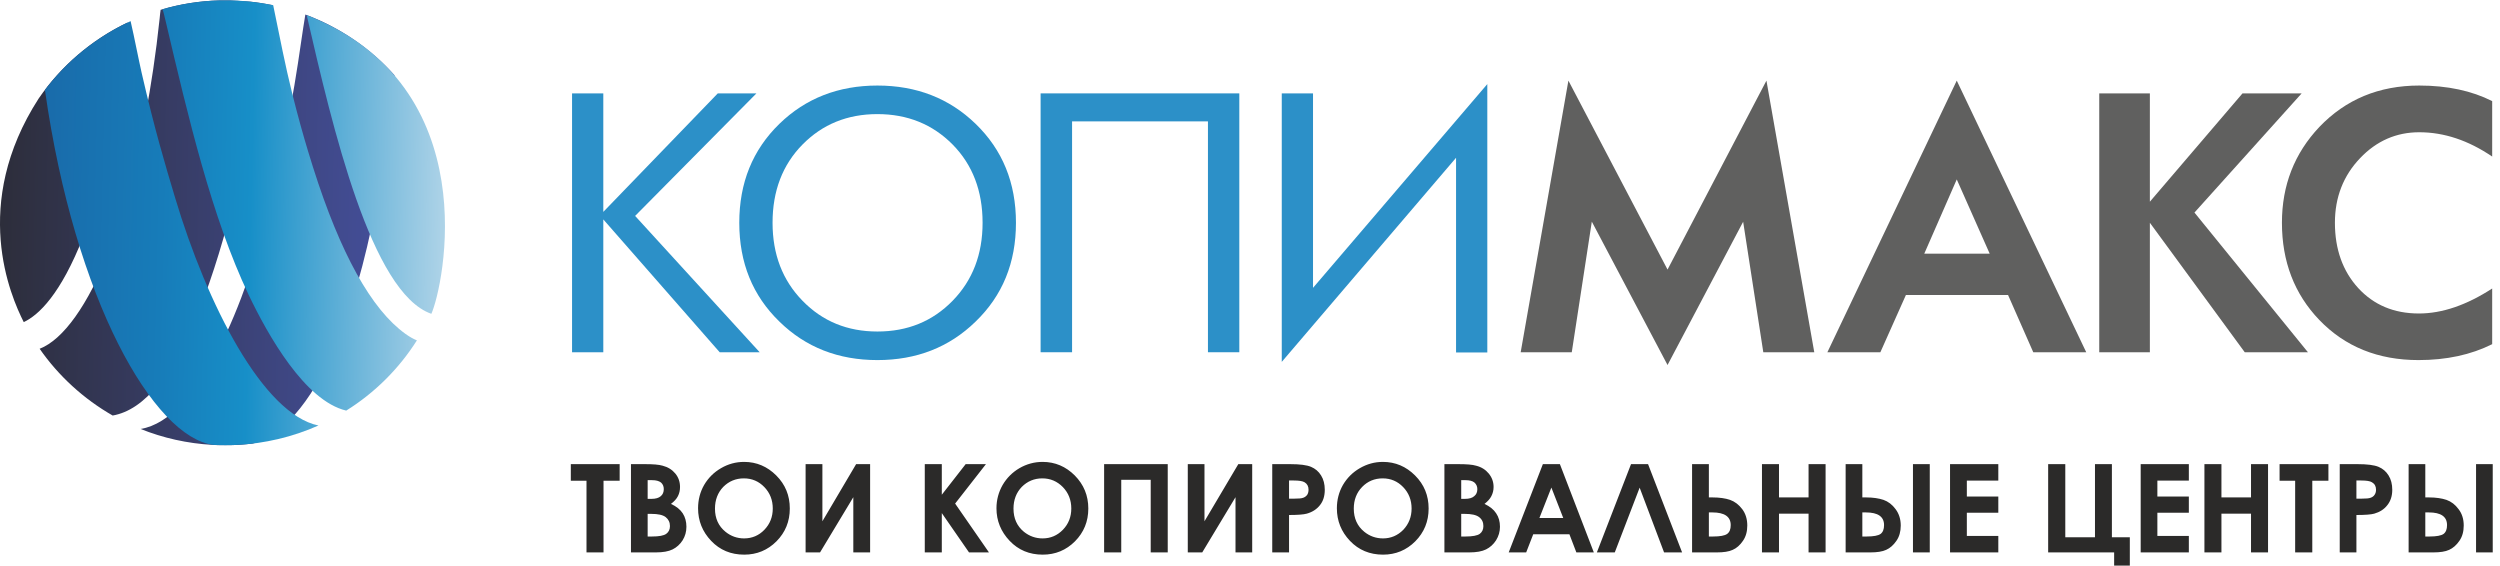
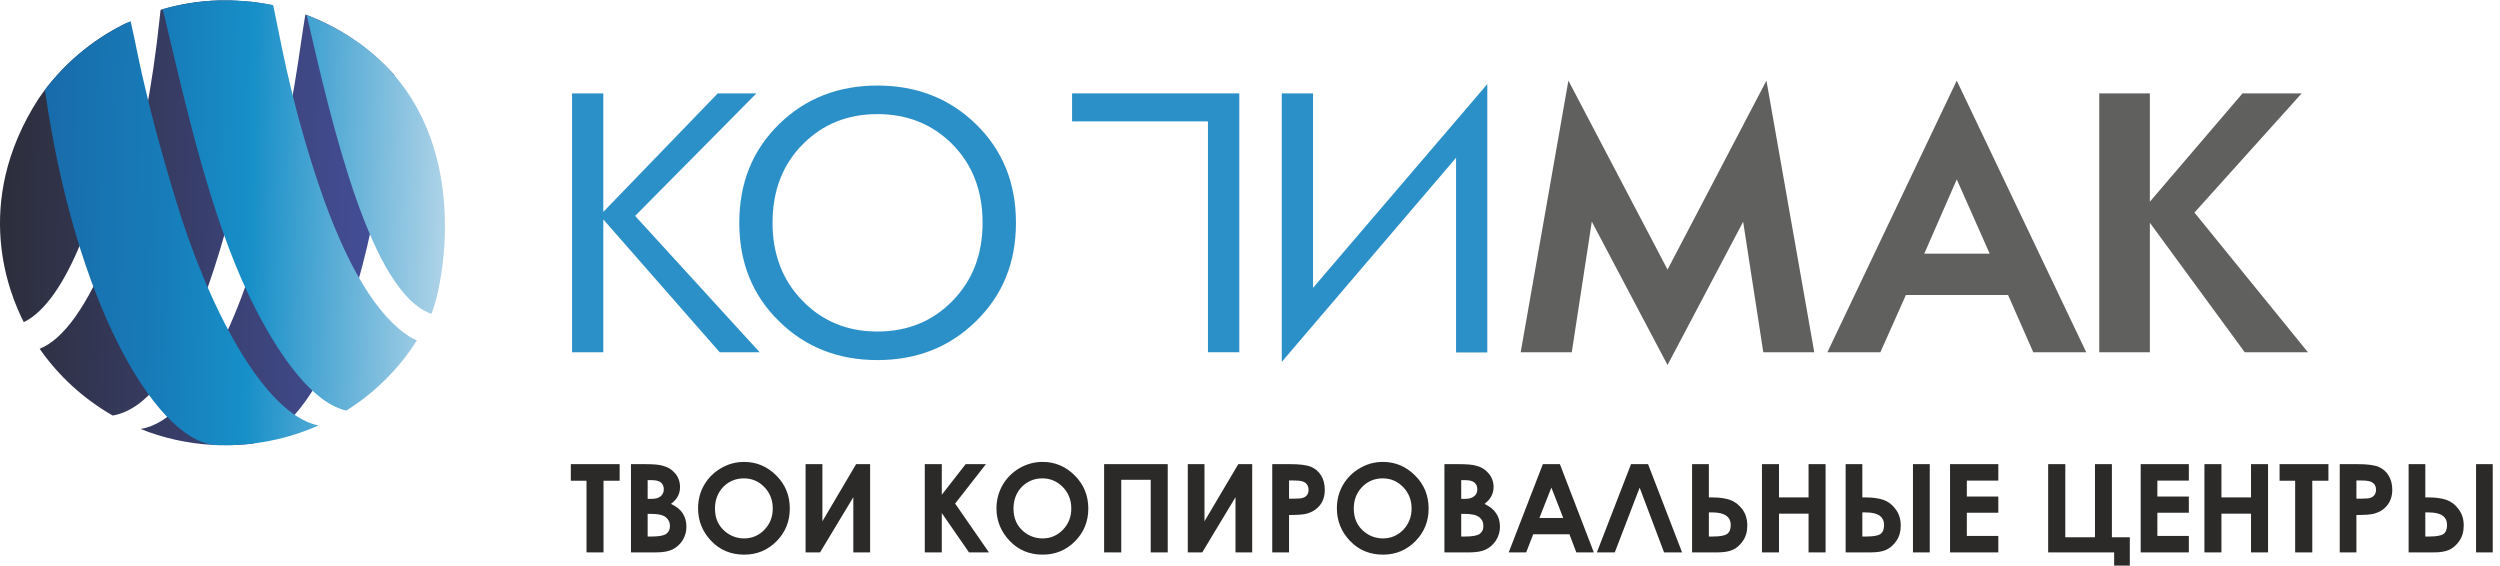
<svg xmlns="http://www.w3.org/2000/svg" width="212" height="48" viewBox="0 0 212 48" fill="none">
  <path d="M64.42 29.87H61.029L51.16 18.605V29.87H48.51V7.919H51.16V17.968L60.868 7.919H64.145L53.858 18.31L64.42 29.87Z" fill="#2C90C8" />
  <path d="M83.323 18.89C83.323 16.192 82.477 13.979 80.787 12.26C79.086 10.54 76.959 9.676 74.403 9.676C71.858 9.676 69.74 10.54 68.049 12.26C66.358 13.979 65.513 16.192 65.513 18.89C65.513 21.568 66.358 23.772 68.058 25.51C69.749 27.249 71.867 28.113 74.403 28.113C76.959 28.113 79.077 27.249 80.777 25.51C82.477 23.772 83.323 21.568 83.323 18.89V18.89ZM86.153 18.89C86.153 22.281 85.013 25.073 82.724 27.277C80.492 29.452 77.718 30.535 74.403 30.535C71.098 30.535 68.324 29.452 66.101 27.277C63.822 25.073 62.691 22.281 62.691 18.89C62.691 15.499 63.822 12.706 66.101 10.493C68.324 8.337 71.098 7.254 74.403 7.254C77.718 7.254 80.492 8.337 82.724 10.493C85.013 12.706 86.153 15.499 86.153 18.89Z" fill="#2C90C8" />
-   <path d="M105.094 29.87H102.434V10.293H90.912V29.87H88.243V7.919H105.094V29.87Z" fill="#2C90C8" />
+   <path d="M105.094 29.87H102.434V10.293H90.912V29.87V7.919H105.094V29.87Z" fill="#2C90C8" />
  <path d="M126.124 29.889H123.473V13.38L108.693 30.687V7.919H111.344V24.409L126.124 7.13V29.889Z" fill="#2C90C8" />
  <path d="M153.85 29.87H149.528L147.819 18.804L141.407 30.953L134.986 18.795L133.286 29.87H128.954L133.001 6.836L141.407 22.86L149.794 6.836L153.85 29.87Z" fill="#60605F" />
  <path d="M168.726 21.511L165.933 15.214L163.178 21.511H168.726ZM176.913 29.87H172.421L170.283 25.016H161.621L159.455 29.87H154.962L165.933 6.836L176.913 29.87V29.87Z" fill="#60605F" />
  <path d="M195.712 29.87H190.354L182.309 18.89V29.87H178.016V7.919H182.309V17.104L190.164 7.919H195.18L186.09 18.025L195.712 29.87Z" fill="#60605F" />
-   <path d="M211.337 29.186C209.532 30.089 207.452 30.535 205.087 30.535C201.667 30.535 198.865 29.405 196.68 27.135C194.562 24.931 193.508 22.176 193.508 18.89C193.508 15.717 194.562 13.01 196.68 10.768C198.913 8.432 201.734 7.254 205.153 7.254C207.547 7.254 209.608 7.7 211.337 8.574V13.276C209.314 11.899 207.252 11.215 205.153 11.215C203.206 11.215 201.534 11.946 200.138 13.409C198.713 14.9 198.001 16.733 198.001 18.89C198.001 21.141 198.666 22.993 199.976 24.427C201.297 25.862 203.007 26.584 205.125 26.584C207.1 26.584 209.171 25.871 211.337 24.465V29.186V29.186Z" fill="#60605F" />
  <path fill-rule="evenodd" clip-rule="evenodd" d="M18.589 0.035C16.869 0.082 15.198 0.358 13.621 0.833C13.602 0.956 13.573 1.156 13.536 1.583C12.272 13.57 9.394 20.97 9.271 21.283C7.456 25.871 5.367 28.797 3.362 29.576C4.968 31.884 7.086 33.822 9.555 35.237C14.96 34.297 19.425 23.098 22.816 1.906C23.006 0.776 23.053 0.595 23.12 0.434C22.502 0.31 21.875 0.206 21.239 0.139C20.84 0.111 20.317 0.082 19.539 0.035H18.589V0.035ZM25.266 5.364C24.506 10.417 23.329 15.375 22.892 17.246C20.887 25.691 16.851 35.569 11.921 36.377C13.82 37.137 15.882 37.612 18.047 37.726C18.161 37.735 18.285 37.735 18.399 37.745C18.465 37.745 18.522 37.745 18.589 37.745H19.662C20.251 37.735 20.831 37.688 21.41 37.621C23.595 37.099 30.719 33.318 33.454 6.38C31.422 4.11 28.828 2.324 25.893 1.232C25.827 1.564 25.694 2.495 25.266 5.364V5.364ZM3.277 8.356C-2.498 17.313 0.883 25.083 2.014 27.315C3.267 26.726 5.148 24.978 7.076 20.039C7.418 19.156 8.606 15.67 9.47 11.452C10.125 8.289 10.258 5.079 10.819 1.906C7.77 3.369 5.167 5.601 3.277 8.356V8.356Z" fill="url(#paint0_linear_492_1991)" />
  <path fill-rule="evenodd" clip-rule="evenodd" d="M18.589 0.035C16.926 0.082 15.312 0.339 13.773 0.785C13.858 0.994 13.896 1.146 14.058 1.839C15.976 9.999 17.962 18.434 21.087 25.007C22.711 28.407 25.855 33.993 29.36 34.819C31.782 33.309 33.834 31.267 35.354 28.863C35.069 28.749 34.755 28.578 34.395 28.322C31.497 26.251 28.857 21.492 26.549 14.197C26.159 12.963 24.972 9.201 23.974 4.376C23.424 1.688 23.215 0.69 23.167 0.443C22.189 0.244 21.182 0.111 20.165 0.054C19.985 0.044 19.785 0.044 19.538 0.035H18.589V0.035ZM36.579 26.612C37.586 24.39 41.395 7.292 26.007 1.279C28.22 10.892 31.478 24.826 36.579 26.612ZM3.809 7.624C6.345 25.501 13.06 37.089 18.095 37.726C18.266 37.735 18.427 37.745 18.598 37.745C18.94 37.754 19.282 37.754 19.624 37.745C19.729 37.745 19.823 37.745 19.928 37.735C22.436 37.631 24.829 37.051 27.005 36.082C22.312 35.123 17.563 25.833 14.856 16.791C14.001 13.941 13.117 10.996 12.006 6.152C11.949 5.876 11.864 5.506 11.806 5.231C11.389 3.217 11.189 2.257 11.075 1.792C8.197 3.112 5.699 5.126 3.809 7.624V7.624Z" fill="url(#paint1_linear_492_1991)" />
  <path d="M48.405 39.359H52.547V40.765H51.179V46.844H49.735V40.765H48.405V39.359ZM53.506 46.844V39.359H54.693C55.377 39.359 55.881 39.397 56.194 39.492C56.641 39.606 57.002 39.834 57.268 40.157C57.533 40.48 57.666 40.86 57.666 41.297C57.666 41.582 57.609 41.839 57.486 42.076C57.372 42.304 57.173 42.523 56.897 42.731C57.353 42.941 57.685 43.206 57.895 43.529C58.103 43.852 58.208 44.232 58.208 44.669C58.208 45.087 58.103 45.467 57.885 45.819C57.666 46.16 57.382 46.417 57.04 46.588C56.698 46.759 56.223 46.844 55.615 46.844H53.506V46.844ZM54.921 40.718V42.304H55.244C55.596 42.304 55.862 42.228 56.033 42.076C56.204 41.934 56.289 41.734 56.289 41.478C56.289 41.25 56.213 41.06 56.052 40.917C55.881 40.784 55.634 40.718 55.301 40.718H54.921V40.718ZM54.921 43.577V45.496H55.292C55.89 45.496 56.289 45.42 56.498 45.268C56.707 45.116 56.812 44.897 56.812 44.612C56.812 44.289 56.688 44.042 56.451 43.852C56.204 43.662 55.795 43.577 55.225 43.577H54.921V43.577ZM63.1 39.169C64.154 39.169 65.066 39.559 65.826 40.319C66.595 41.088 66.975 42.019 66.975 43.121C66.975 44.223 66.595 45.144 65.845 45.904C65.094 46.654 64.183 47.034 63.109 47.034C61.979 47.034 61.048 46.645 60.307 45.866C59.566 45.087 59.196 44.166 59.196 43.102C59.196 42.389 59.367 41.725 59.709 41.126C60.06 40.528 60.535 40.053 61.143 39.701C61.742 39.35 62.397 39.169 63.1 39.169V39.169ZM63.081 40.566C62.387 40.566 61.808 40.813 61.333 41.288C60.868 41.772 60.63 42.389 60.63 43.13C60.63 43.957 60.925 44.612 61.523 45.097C61.979 45.467 62.511 45.657 63.1 45.657C63.774 45.657 64.354 45.41 64.819 44.926C65.294 44.432 65.531 43.833 65.531 43.121C65.531 42.408 65.294 41.801 64.819 41.307C64.344 40.813 63.765 40.566 63.081 40.566ZM73.786 39.359V46.844H72.361V42.162L69.54 46.844H68.315V39.359H69.739V44.204L72.599 39.359H73.786ZM78.421 39.359H79.865V41.953L81.888 39.359H83.608L80.995 42.703L83.864 46.844H82.173L79.865 43.51V46.844H78.421V39.359V39.359ZM88.414 39.169C89.468 39.169 90.38 39.559 91.14 40.319C91.9 41.088 92.289 42.019 92.289 43.121C92.289 44.223 91.909 45.144 91.159 45.904C90.409 46.654 89.497 47.034 88.423 47.034C87.293 47.034 86.362 46.645 85.621 45.866C84.88 45.087 84.5 44.166 84.5 43.102C84.5 42.389 84.681 41.725 85.023 41.126C85.374 40.528 85.849 40.053 86.448 39.701C87.056 39.35 87.711 39.169 88.414 39.169V39.169ZM88.385 40.566C87.701 40.566 87.122 40.813 86.647 41.288C86.182 41.772 85.944 42.389 85.944 43.13C85.944 43.957 86.239 44.612 86.828 45.097C87.293 45.467 87.816 45.657 88.414 45.657C89.088 45.657 89.658 45.41 90.133 44.926C90.608 44.432 90.846 43.833 90.846 43.121C90.846 42.408 90.608 41.801 90.133 41.307C89.649 40.813 89.069 40.566 88.385 40.566V40.566ZM93.629 39.359H99.024V46.844H97.58V40.689H95.082V46.844H93.629V39.359V39.359ZM106.186 39.359V46.844H104.771V42.162L101.95 46.844H100.724V39.359H102.14V44.204L105.008 39.359H106.186V39.359ZM107.886 39.359H109.406C110.223 39.359 110.812 39.435 111.173 39.587C111.534 39.739 111.819 39.977 112.028 40.319C112.237 40.651 112.341 41.06 112.341 41.535C112.341 42.057 112.208 42.494 111.933 42.836C111.657 43.187 111.287 43.425 110.812 43.558C110.536 43.634 110.033 43.672 109.311 43.672V46.844H107.886V39.359V39.359ZM109.311 42.285H109.767C110.128 42.285 110.375 42.266 110.517 42.209C110.65 42.162 110.764 42.076 110.85 41.962C110.926 41.839 110.964 41.696 110.964 41.525C110.964 41.24 110.85 41.031 110.631 40.898C110.46 40.794 110.156 40.746 109.71 40.746H109.311V42.285V42.285ZM117.271 39.169C118.325 39.169 119.237 39.559 119.997 40.319C120.767 41.088 121.147 42.019 121.147 43.121C121.147 44.223 120.767 45.144 120.016 45.904C119.266 46.654 118.354 47.034 117.281 47.034C116.16 47.034 115.219 46.645 114.478 45.866C113.737 45.087 113.367 44.166 113.367 43.102C113.367 42.389 113.538 41.725 113.88 41.126C114.231 40.528 114.706 40.053 115.314 39.701C115.922 39.35 116.568 39.169 117.271 39.169V39.169ZM117.252 40.566C116.559 40.566 115.979 40.813 115.514 41.288C115.039 41.772 114.801 42.389 114.801 43.13C114.801 43.957 115.096 44.612 115.694 45.097C116.15 45.467 116.682 45.657 117.281 45.657C117.945 45.657 118.525 45.41 119 44.926C119.465 44.432 119.703 43.833 119.703 43.121C119.703 42.408 119.465 41.801 118.99 41.307C118.515 40.813 117.936 40.566 117.252 40.566ZM122.486 46.844V39.359H123.673C124.357 39.359 124.861 39.397 125.174 39.492C125.63 39.606 125.981 39.834 126.247 40.157C126.513 40.48 126.656 40.86 126.656 41.297C126.656 41.582 126.589 41.839 126.466 42.076C126.352 42.304 126.152 42.523 125.886 42.731C126.333 42.941 126.665 43.206 126.874 43.529C127.093 43.852 127.197 44.232 127.197 44.669C127.197 45.087 127.083 45.467 126.865 45.819C126.646 46.16 126.361 46.417 126.019 46.588C125.677 46.759 125.202 46.844 124.595 46.844H122.486V46.844ZM123.911 40.718V42.304H124.224C124.585 42.304 124.842 42.228 125.012 42.076C125.193 41.934 125.278 41.734 125.278 41.478C125.278 41.25 125.193 41.06 125.031 40.917C124.87 40.784 124.614 40.718 124.281 40.718H123.911V40.718ZM123.911 43.577V45.496H124.272C124.87 45.496 125.278 45.42 125.487 45.268C125.687 45.116 125.791 44.897 125.791 44.612C125.791 44.289 125.677 44.042 125.43 43.852C125.183 43.662 124.775 43.577 124.205 43.577H123.911V43.577ZM130.835 39.359H132.279L135.157 46.844H133.675L133.086 45.306H130.018L129.42 46.844H127.938L130.835 39.359V39.359ZM131.557 41.345L130.541 43.928H132.564L131.557 41.345ZM141.113 46.844L139.042 41.354L136.933 46.844H135.414L138.311 39.359H139.755L142.642 46.844H141.113ZM143.488 46.844V39.359H144.912V42.181H145.216C145.815 42.181 146.318 42.257 146.708 42.389C147.107 42.532 147.448 42.788 147.743 43.178C148.028 43.558 148.17 44.023 148.17 44.565C148.17 45.078 148.047 45.515 147.8 45.866C147.553 46.227 147.268 46.483 146.936 46.626C146.613 46.778 146.157 46.844 145.587 46.844H143.488V46.844ZM144.912 43.453V45.496H145.273C145.862 45.496 146.261 45.42 146.461 45.277C146.67 45.125 146.765 44.878 146.765 44.527C146.765 43.814 146.242 43.453 145.207 43.453H144.912ZM149.415 39.359H150.859V42.181H153.366V39.359H154.81V46.844H153.366V43.558H150.859V46.844H149.415V39.359ZM162.219 39.359H163.644V46.844H162.219V39.359ZM156.51 46.844V39.359H157.926V42.181H158.239C158.828 42.181 159.322 42.257 159.721 42.389C160.12 42.532 160.462 42.788 160.747 43.178C161.032 43.558 161.184 44.023 161.184 44.565C161.184 45.078 161.06 45.515 160.813 45.866C160.566 46.227 160.272 46.483 159.949 46.626C159.626 46.778 159.17 46.844 158.6 46.844H156.51V46.844ZM157.926 43.453V45.496H158.287C158.875 45.496 159.274 45.42 159.474 45.277C159.673 45.125 159.768 44.878 159.768 44.527C159.768 43.814 159.255 43.453 158.22 43.453H157.926ZM165.363 39.359H169.457V40.756H166.788V42.105H169.457V43.482H166.788V45.448H169.457V46.844H165.363V39.359ZM173.684 46.844V39.359H175.137V45.562H177.654V39.359H179.089V45.562H180.609V47.965H179.279V46.844H173.684ZM181.53 39.359H185.614V40.756H182.945V42.105H185.614V43.482H182.945V45.448H185.614V46.844H181.53V39.359ZM186.935 39.359H188.378V42.181H190.886V39.359H192.33V46.844H190.886V43.558H188.378V46.844H186.935V39.359ZM193.308 39.359H197.45V40.765H196.082V46.844H194.629V40.765H193.308V39.359V39.359ZM198.409 39.359H199.919C200.736 39.359 201.325 39.435 201.696 39.587C202.057 39.739 202.342 39.977 202.551 40.319C202.76 40.651 202.864 41.06 202.864 41.535C202.864 42.057 202.722 42.494 202.446 42.836C202.18 43.187 201.8 43.425 201.335 43.558C201.059 43.634 200.556 43.672 199.824 43.672V46.844H198.409V39.359V39.359ZM199.824 42.285H200.28C200.641 42.285 200.888 42.266 201.031 42.209C201.173 42.162 201.287 42.076 201.363 41.962C201.449 41.839 201.487 41.696 201.487 41.525C201.487 41.24 201.373 41.031 201.145 40.898C200.983 40.794 200.679 40.746 200.233 40.746H199.824V42.285V42.285ZM209.969 39.359H211.384V46.844H209.969V39.359ZM204.251 46.844V39.359H205.666V42.181H205.98C206.569 42.181 207.062 42.257 207.461 42.389C207.86 42.532 208.202 42.788 208.487 43.178C208.782 43.558 208.924 44.023 208.924 44.565C208.924 45.078 208.801 45.515 208.554 45.866C208.307 46.227 208.012 46.483 207.689 46.626C207.366 46.778 206.91 46.844 206.341 46.844H204.251V46.844ZM205.666 43.453V45.496H206.027C206.616 45.496 207.015 45.42 207.214 45.277C207.414 45.125 207.509 44.878 207.509 44.527C207.509 43.814 206.996 43.453 205.961 43.453H205.666Z" fill="#2B2A29" />
  <defs>
    <linearGradient id="paint0_linear_492_1991" x1="-2.527" y1="18.377" x2="33.131" y2="19.232" gradientUnits="userSpaceOnUse">
      <stop stop-color="#2B2B33" />
      <stop offset="1" stop-color="#444F9B" />
    </linearGradient>
    <linearGradient id="paint1_linear_492_1991" x1="3.524" y1="18.519" x2="41.082" y2="19.422" gradientUnits="userSpaceOnUse">
      <stop stop-color="#196BAA" />
      <stop offset="0.271" stop-color="#177CB9" />
      <stop offset="0.471" stop-color="#178FC8" />
      <stop offset="1" stop-color="#CDE1EE" />
    </linearGradient>
  </defs>
</svg>